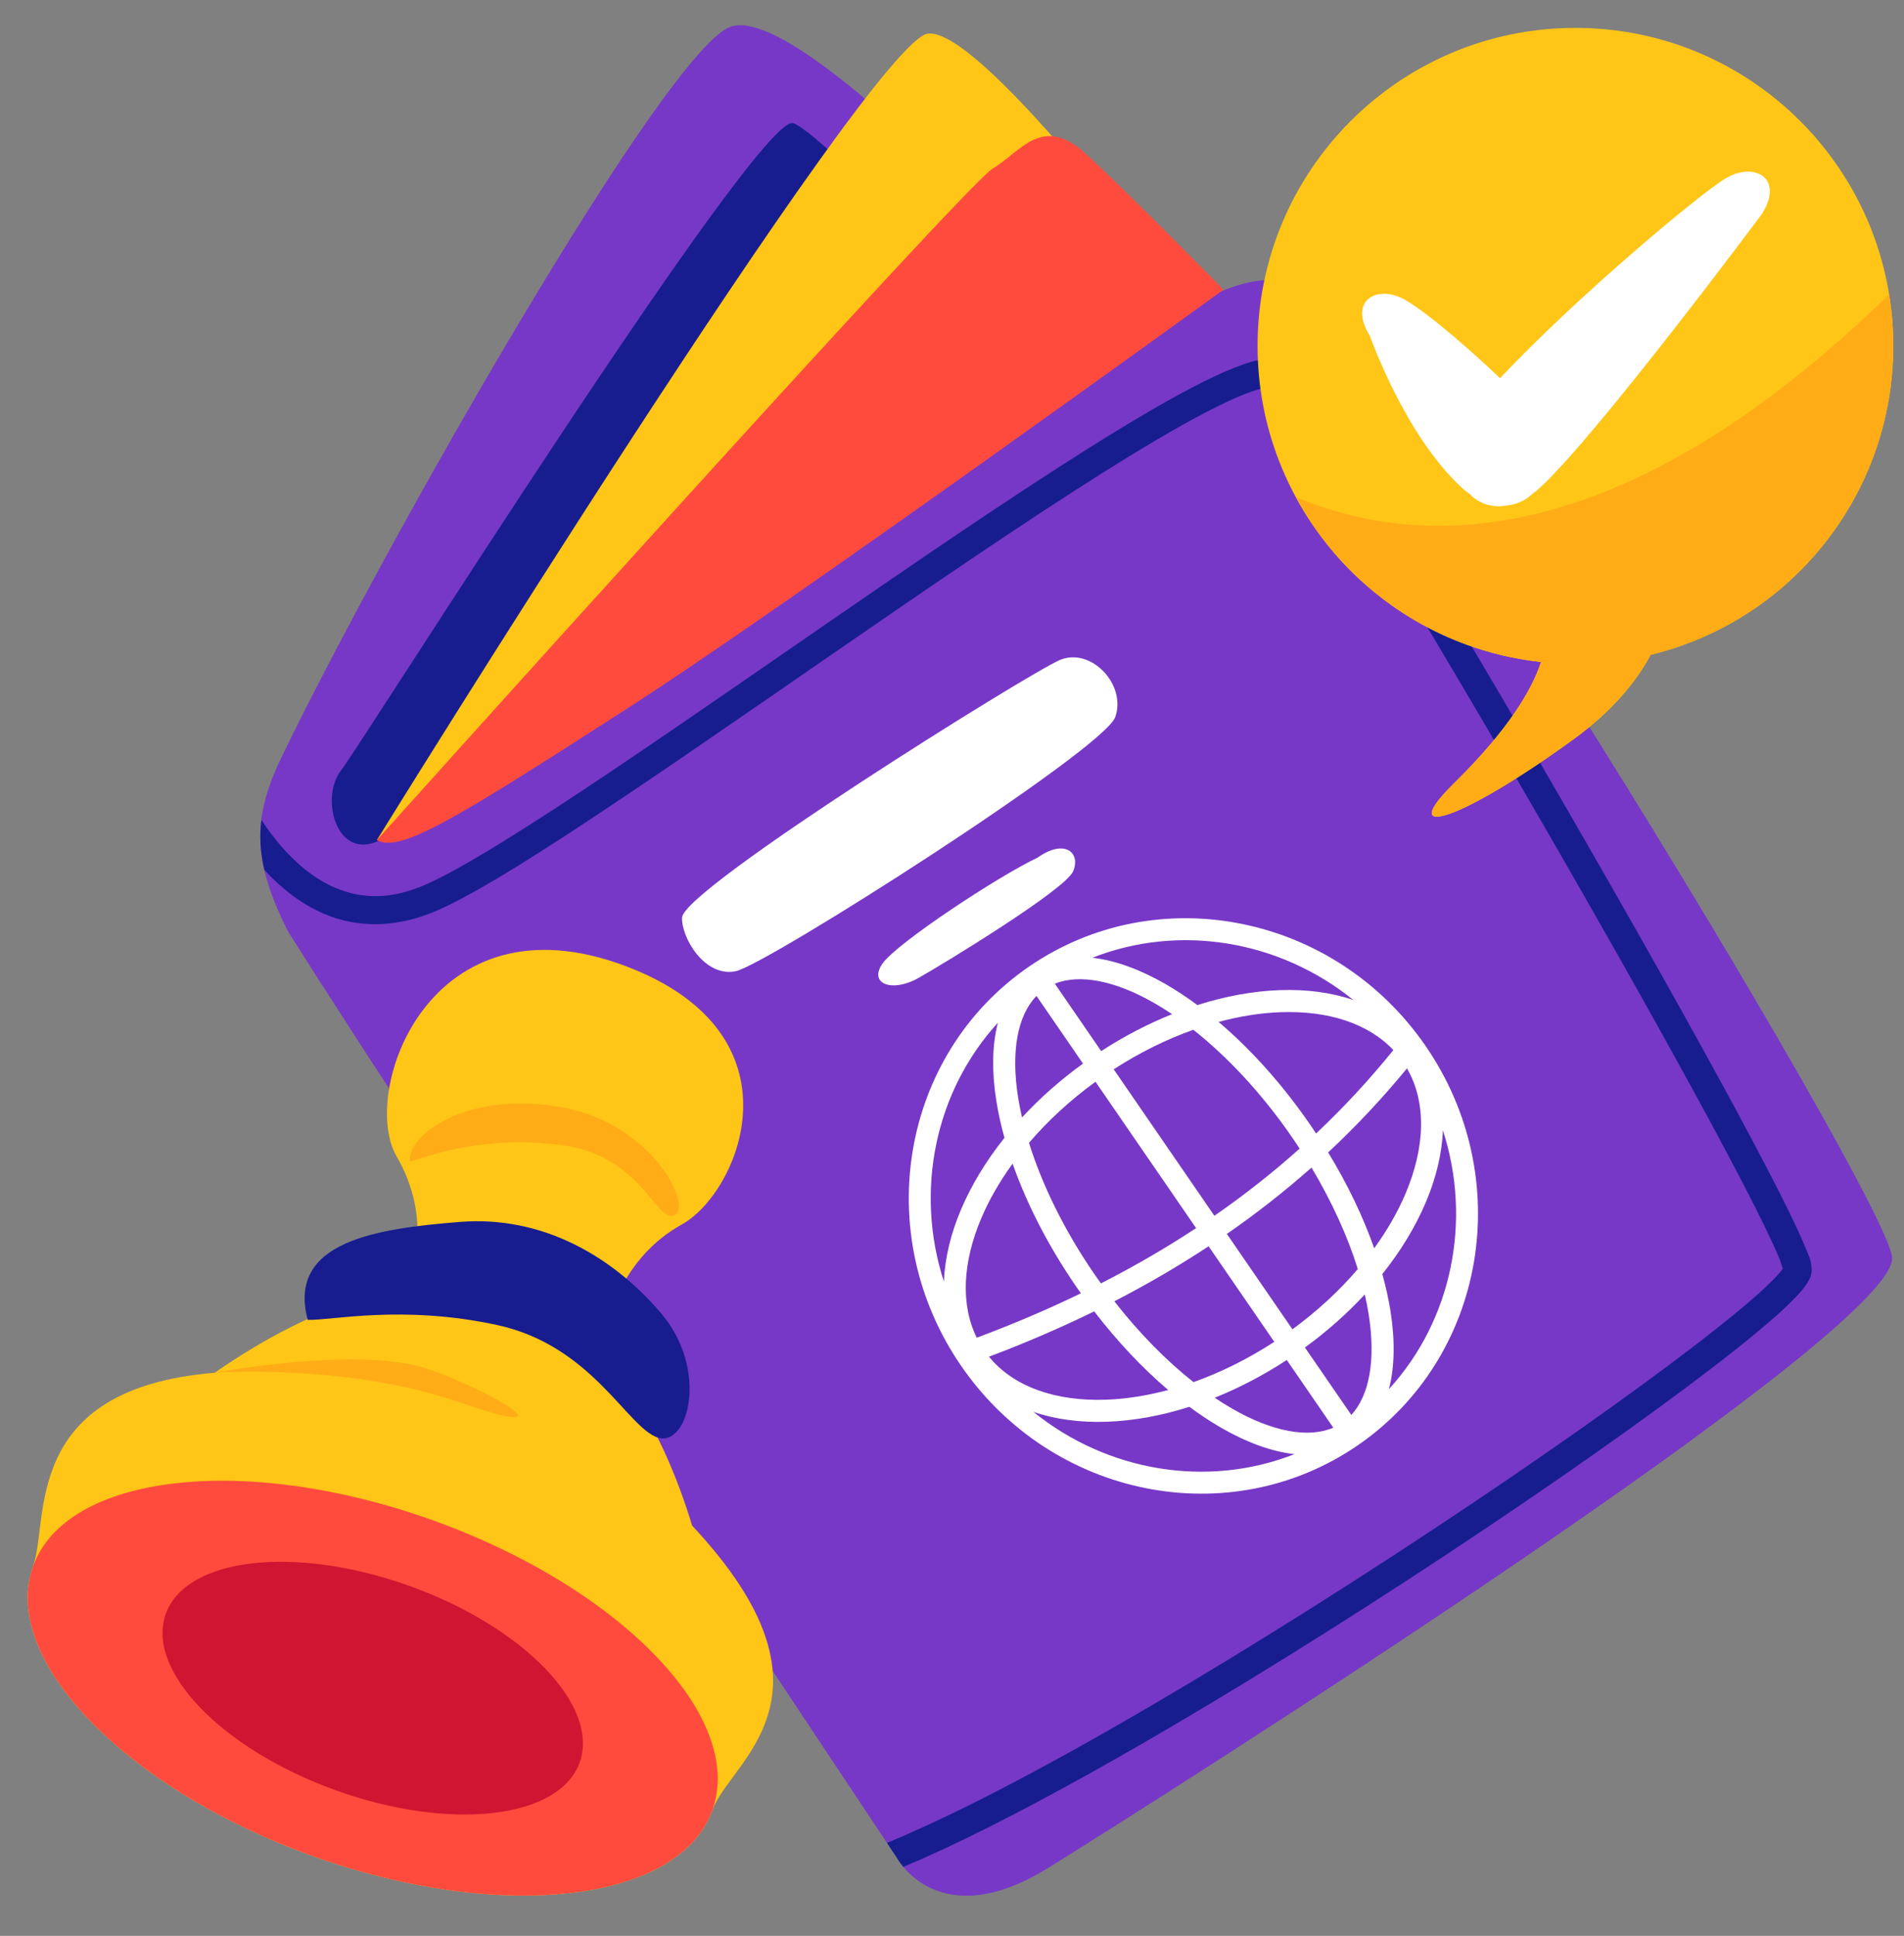
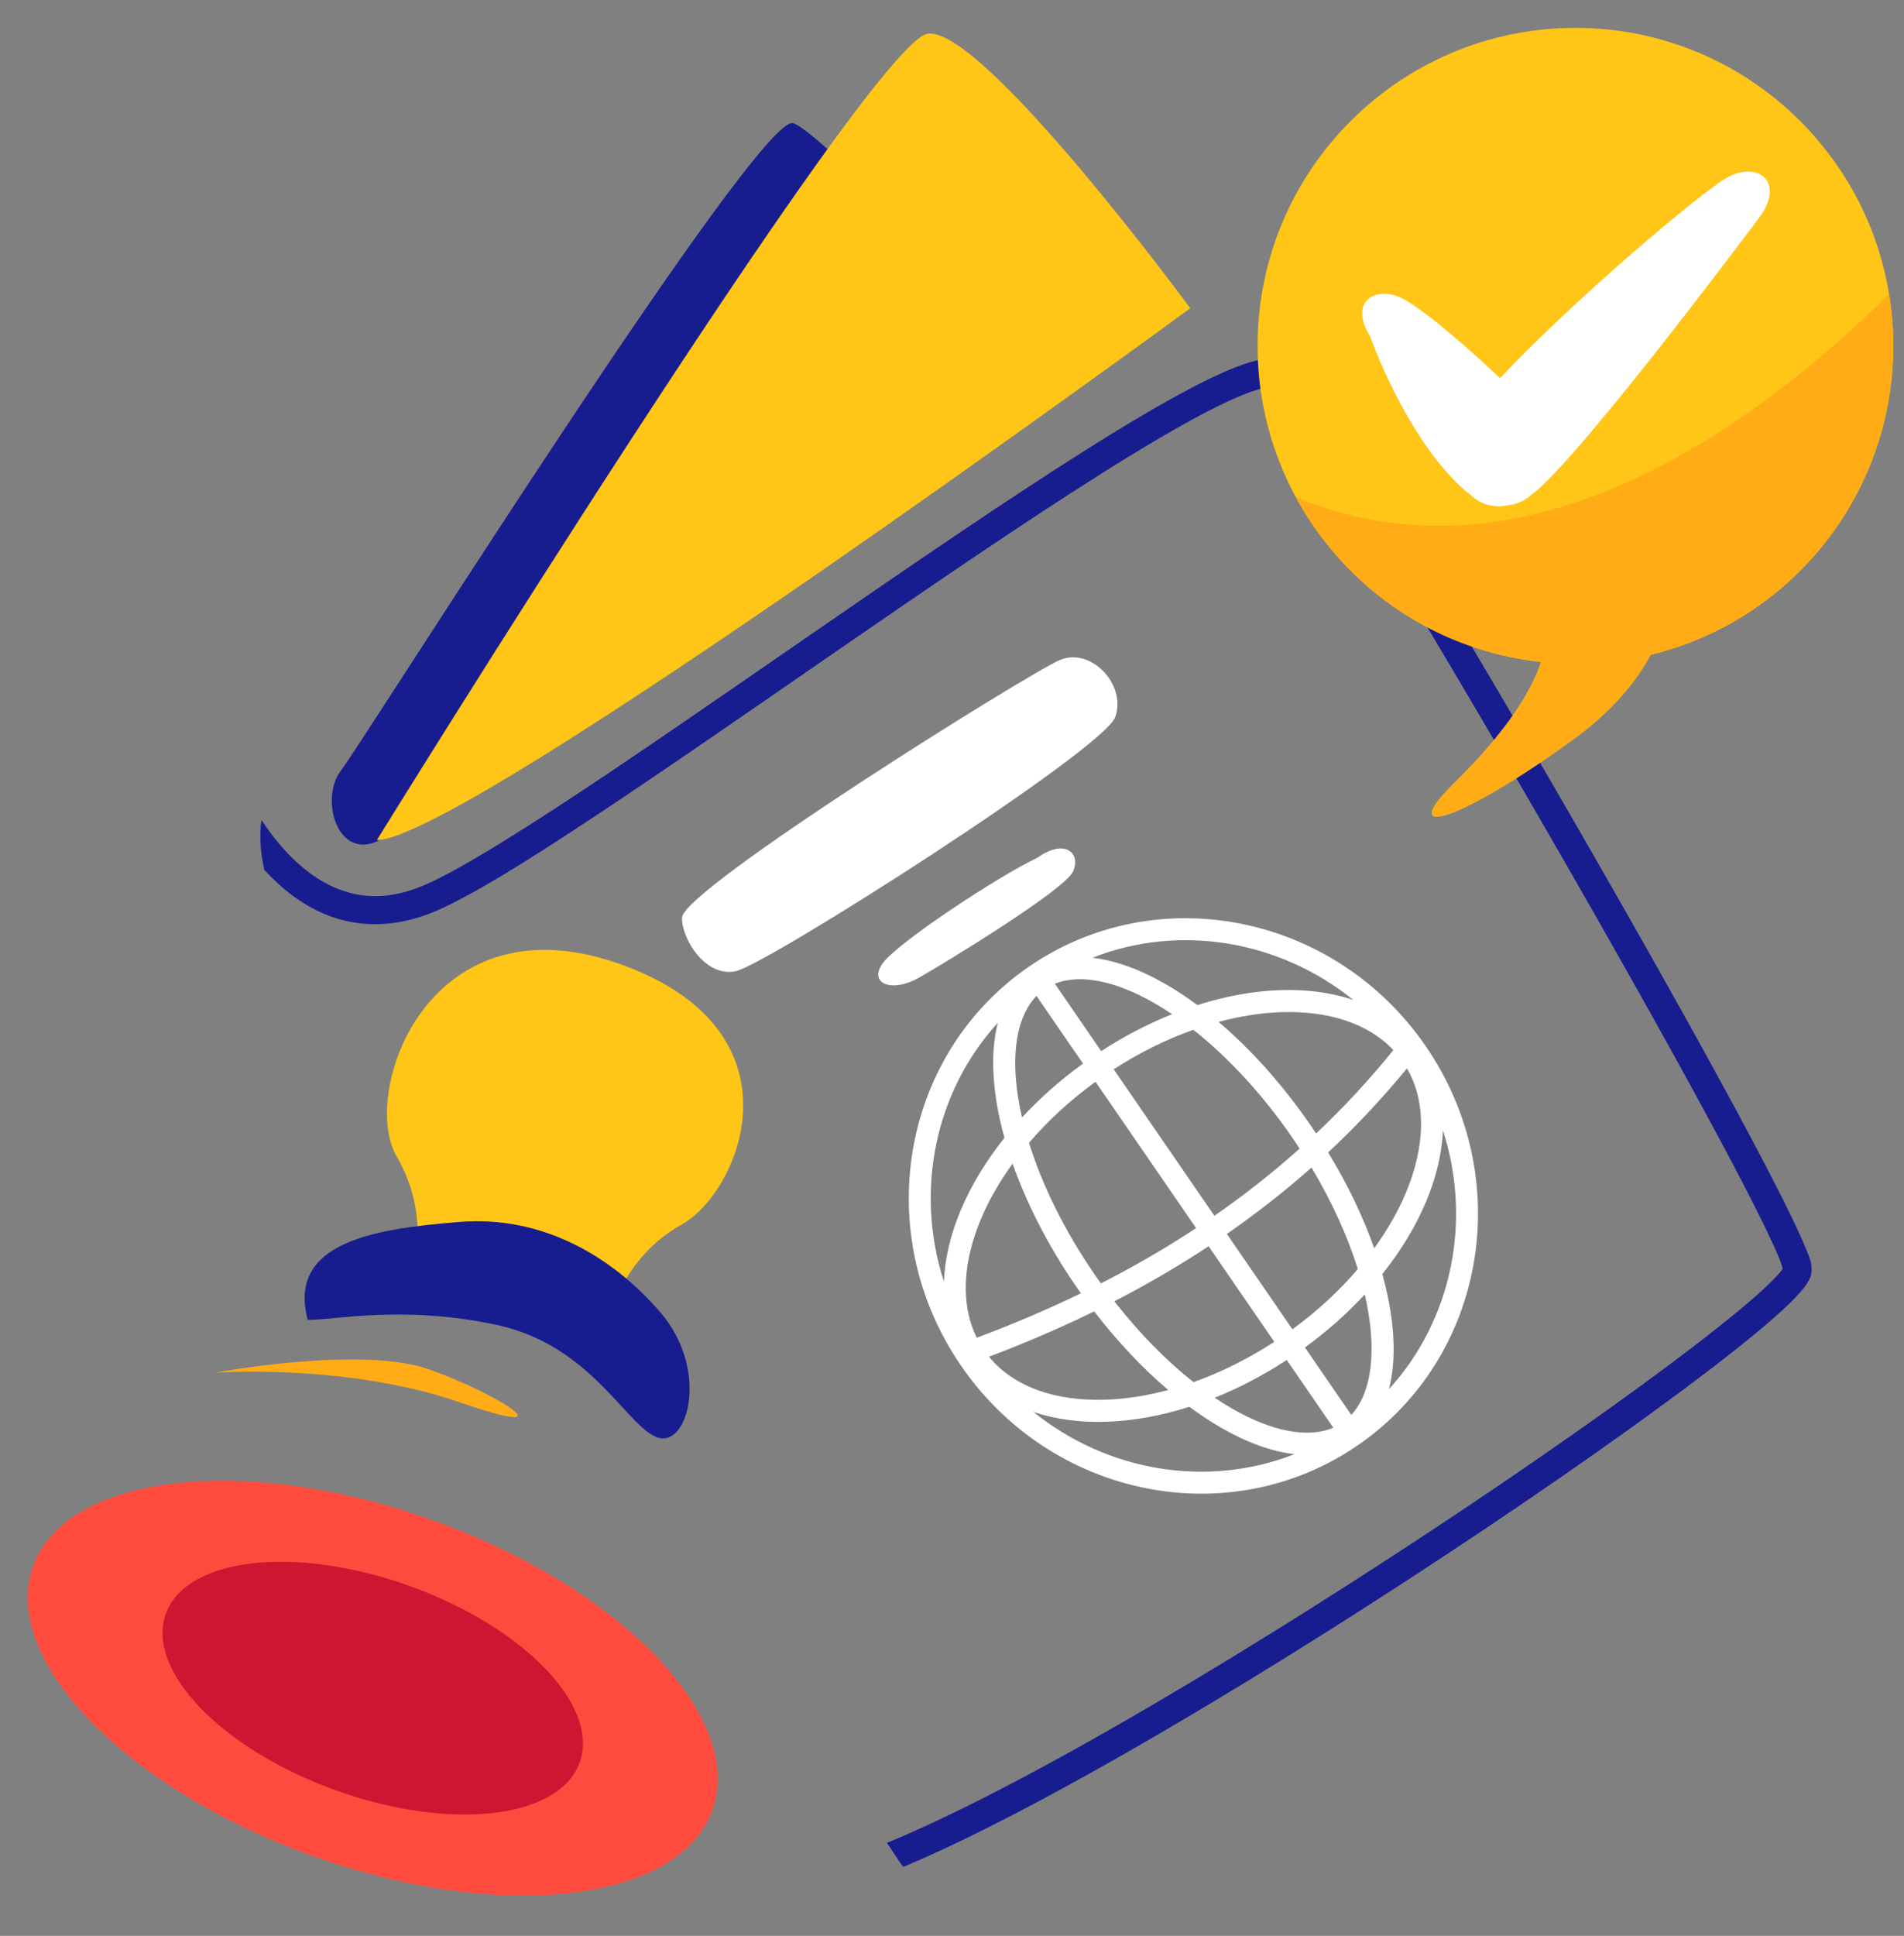
<svg xmlns="http://www.w3.org/2000/svg" height="479.4" preserveAspectRatio="xMidYMid meet" version="1.0" viewBox="18.1 18.1 471.7 479.4" width="471.7" zoomAndPan="magnify">
  <rect x="18.1" y="18.1" width="471.7" height="479.4" fill="#808080" stroke="none" />
  <g>
    <g>
      <g>
        <g>
          <g>
            <g>
              <g>
                <g>
                  <g>
                    <g>
                      <g>
                        <g id="change1_1">
-                           <path d="M268.303,488.155 c0,0-120.692-181.038-159.533-242.605c-8.829-17.661-9.8-28.733-1.889-45.214 c27.137-56.309,101.152-186.09,117.834-191.65C245.518,1.751,326.75,95.119,326.75,95.119s22.784-20.061,38.635-20.061 s160.483,236.762,163.456,255.584c2.971,18.822-192.184,142.157-220.913,159.989 C279.199,508.463,268.303,488.155,268.303,488.155L268.303,488.155z" fill="#7738C7" transform="translate(-13.442 16.49) scale(.946)" />
-                         </g>
+                           </g>
                        <g id="change2_1">
                          <path d="M312.97,104.618c0,0-170.974,113.588-181.376,117.551 c-10.402,3.962-14.364-11.888-8.916-18.822c5.449-6.934,109.465-172.371,118.381-169.399 C249.976,36.919,312.97,104.618,312.97,104.618z" fill="#171D8F" transform="translate(-13.442 16.49) scale(.946)" />
                        </g>
                        <g id="change3_2">
                          <path d="M132.034,221.622c0,0,129.668-209.736,144.378-211.136 c14.71-1.401,68.647,71.903,68.647,71.903S155.15,221.622,132.034,221.622L132.034,221.622z" fill="#FFC517" transform="translate(-13.442 16.49) scale(.946)" />
                        </g>
                        <g id="change4_1">
-                           <path d="M132.034,221.622c0,0,154.101-171.577,161.283-175.787 s12.879-14.364,24.271-3.962c11.392,10.401,36.159,35.663,36.159,35.663S241.06,159.263,196.729,187.744 C152.398,216.225,138.169,225.038,132.034,221.622L132.034,221.622z" fill="#FF4B3D" transform="translate(-13.442 16.49) scale(.946)" />
-                         </g>
+                           </g>
                        <g id="change5_2">
                          <path d="M302.796,254.756c-33.612,23.116-41.505,69.952-17.759,104.481 c23.745,34.527,70.302,43.91,103.914,20.793c33.611-23.116,41.507-69.947,17.762-104.475 C382.967,241.028,336.408,231.641,302.796,254.756L302.796,254.756z M304.781,262.414l12.181,17.712 c-5.983,4.329-11.333,9.081-15.971,14.097c-0.419-1.813-0.766-3.588-1.036-5.313 C298.056,276.819,299.852,267.487,304.781,262.414L304.781,262.414z M294.672,269.432 c-1.537,5.895-1.6,12.883-0.422,20.378c0.493,3.145,1.22,6.406,2.147,9.746c-4.843,6.065-8.68,12.408-11.376,18.764 c-2.692,6.346-4.247,12.753-4.487,18.888C272.857,313.494,278.166,287.493,294.672,269.432z M319.407,252.421 c22.769-8.95,48.945-4.606,68.343,11.044c-5.811-1.97-12.347-2.81-19.232-2.567c-6.901,0.244-14.2,1.557-21.599,3.911 c-2.786-2.06-5.572-3.906-8.331-5.491C332.009,255.537,325.46,253.094,319.407,252.421L319.407,252.421z M309.583,259.206c6.486-2.583,15.699-0.873,26.121,5.118c1.514,0.869,3.047,1.827,4.59,2.867 c-6.239,2.496-12.486,5.72-18.569,9.669L309.583,259.206z M320.239,284.888l26.345,38.309 c-7.998,5.265-16.316,10.075-24.929,14.467c-0.576-0.803-1.151-1.609-1.716-2.431 c-7.965-11.581-13.725-23.486-17.123-34.358C307.675,295.188,313.528,289.758,320.239,284.888z M325.001,281.623 c6.851-4.428,13.908-7.879,20.854-10.346c8.936,7.062,17.991,16.702,25.956,28.283c0.645,0.937,1.273,1.879,1.889,2.82 c-7.103,6.352-14.554,12.202-22.328,17.591L325.001,281.623z M298.526,306.319c3.67,10.436,9.266,21.443,16.656,32.187 c0.408,0.593,0.825,1.172,1.239,1.756c-8.812,4.269-17.916,8.13-27.281,11.627c-4.27-8.665-3.728-19.699,1.197-31.311 C292.35,315.83,295.108,311.023,298.526,306.319L298.526,306.319z M352.472,269.218 c5.616-1.509,11.09-2.364,16.245-2.546c12.512-0.442,22.953,2.943,29.525,9.922c-6.352,7.85-13.106,15.116-20.237,21.837 c-0.475-0.715-0.946-1.432-1.437-2.144C369.18,285.543,360.904,276.379,352.472,269.218L352.472,269.218z M401.804,281.377c5.132,8.874,4.824,20.529-0.394,32.832c-2.015,4.748-4.771,9.555-8.187,14.26 c-2.866-8.147-6.91-16.64-12.063-25.087C388.424,296.605,395.317,289.287,401.804,281.377L401.804,281.377z M292.341,356.861c9.444-3.565,18.638-7.512,27.555-11.873c6.121,7.979,12.699,14.91,19.378,20.583 c-5.617,1.508-11.092,2.361-16.247,2.542C309.746,368.583,298.805,364.74,292.341,356.861L292.341,356.861z M325.168,342.351c8.511-4.379,16.745-9.172,24.685-14.402l17.204,25.016c-6.947,4.524-14.111,8.046-21.162,10.547 C338.861,357.955,331.759,350.796,325.168,342.351z M376.803,307.349c5.42,9.057,9.49,18.121,12.129,26.566 c-4.788,5.604-10.535,10.959-17.122,15.772l-17.17-24.966C362.337,319.387,369.736,313.609,376.803,307.349 L376.803,307.349z M303.99,371.317c5.814,1.971,12.356,2.812,19.244,2.568c6.899-0.244,14.195-1.555,21.591-3.908 c2.788,2.062,5.576,3.908,8.337,5.495c6.575,3.78,13.122,6.223,19.172,6.896 C349.564,391.318,323.387,386.973,303.99,371.317L303.99,371.317z M411.215,297.583 c7.675,23.712,2.366,49.709-14.136,67.768c1.536-5.891,1.597-12.878,0.42-20.37c-0.493-3.145-1.221-6.41-2.148-9.751 c4.844-6.067,8.683-12.41,11.379-18.766c2.691-6.344,4.245-12.749,4.485-18.88V297.583z M351.451,367.595 c6.344-2.537,12.694-5.834,18.877-9.873l12.185,17.718c-6.502,2.788-15.863,1.122-26.473-4.977 C354.526,369.592,352.994,368.636,351.451,367.595L351.451,367.595z M390.755,340.564 c0.419,1.814,0.765,3.588,1.035,5.312c1.865,11.877,0.168,21.096-4.564,26.228l-12.144-17.658 c5.864-4.269,11.11-8.949,15.673-13.881V340.564z" fill="#FFF" transform="translate(-13.442 16.49) scale(.946)" />
                        </g>
                        <g id="change5_3">
                          <path d="M211.962,241.863 c-0.213,5.331,5.971,15.781,14.075,14.075s96.394-58.007,99.379-66.538c2.986-8.531-6.397-18.34-14.501-14.928 S212.602,234.185,211.962,241.863z" fill="#FFF" transform="translate(-13.442 16.49) scale(.946)" />
                        </g>
                        <g id="change5_4">
                          <path d="M305.057,226.219c-10.205,4.802-36.615,22.209-40.516,27.611 c-3.901,5.402,2.401,7.803,9.304,3.901s38.416-23.109,40.516-27.911C316.461,225.018,312.26,221.117,305.057,226.219 L305.057,226.219z" fill="#FFF" transform="translate(-13.442 16.49) scale(.946)" />
                        </g>
                        <g id="change2_2">
                          <path d="M366.786,95.495c-0.643-0.003-1.286,0.045-1.916,0.122 c-2.517,0.309-5.253,1.156-8.416,2.414c-6.325,2.514-14.289,6.732-23.571,12.187 c-18.563,10.911-42.305,26.787-66.887,43.613c-24.582,16.827-49.989,34.593-71.758,49.23 c-21.769,14.637-40.125,26.204-49.584,30.281c-9.364,4.036-16.856,3.568-23.431,0.804 c-6.575-2.764-12.237-8.075-16.802-14.091c-0.927-1.223-1.793-2.472-2.624-3.725c-0.539,4.351-0.272,8.604,0.77,13.084 c4.36,4.759,9.576,8.959,15.785,11.569c8.267,3.475,18.288,3.885,29.238-0.835c10.856-4.679,28.923-16.233,50.781-30.93 c21.858-14.697,47.278-32.477,71.818-49.274s48.219-32.623,66.452-43.34c9.117-5.358,16.901-9.439,22.552-11.686 c2.826-1.123,5.131-1.763,6.578-1.94c0.935-0.115,1.289-0.01,1.341-0.023c1.08,1.16,4.559,5.883,8.964,12.609 c4.552,6.951,10.366,16.223,16.97,27.017c13.208,21.588,29.594,49.281,45.561,76.928 c15.966,27.647,31.517,55.252,43.057,76.652c5.771,10.7,10.537,19.852,13.836,26.641 c1.648,3.395,2.932,6.203,3.771,8.261c0.746,1.833,0.922,2.966,0.974,2.717c-0.213,0.326-0.571,0.805-1.137,1.447 c-1.248,1.416-3.257,3.373-5.882,5.691c-5.252,4.634-12.967,10.759-22.42,17.827 c-18.906,14.136-44.821,32.102-72.609,50.191s-57.459,36.306-83.88,50.978c-18.4,10.217-35.291,18.704-48.696,24.215 c0.277,0.416,2.679,4.025,2.679,4.025s0.54,0.96,1.615,2.255c13.646-5.695,30.068-14.055,48.004-24.014 c26.64-14.793,56.422-33.09,84.323-51.253c27.902-18.161,53.911-36.185,73.007-50.463 c9.548-7.138,17.358-13.332,22.878-18.203c2.759-2.436,4.943-4.529,6.547-6.348c0.802-0.91,1.46-1.74,2.001-2.623 s1.099-1.773,1.099-3.395c0-2.316-0.697-3.532-1.639-5.848c-0.943-2.314-2.273-5.224-3.963-8.703 c-3.381-6.959-8.184-16.168-13.982-26.92c-11.597-21.506-27.176-49.147-43.169-76.839 c-15.993-27.692-32.401-55.429-45.657-77.096c-6.628-10.834-12.467-20.144-17.089-27.202 c-4.623-7.059-7.693-11.593-10.076-13.975C370.648,95.976,368.717,95.504,366.786,95.495z" fill="#171D8F" transform="translate(-13.442 16.49) scale(.946)" />
                        </g>
                      </g>
                      <g>
                        <g id="change3_3">
                          <path d="M126.498,330.32 c2.258-2.007,7.527-16.308-1.505-31.865c-9.033-15.555,7.898-64.223,55.7-46.165 c43.82,16.554,27.599,54.947,13.549,62.725c-14.381,7.96-17.814,22.831-18.818,26.093 C174.42,344.371,126.498,330.32,126.498,330.32L126.498,330.32z" fill="#FFC517" transform="matrix(1.02 0 0 1.02 -11.145 .035)" />
                        </g>
                        <g id="change3_4">
-                           <path d="M201.703,457.153 c-8.07,22.505-51.547,27.504-97.11,11.168c-45.563-16.337-75.957-47.824-67.888-70.329 c4.002-11.163-3.122-43.123,44.114-46.997c22.759-15.835,50.355-26.85,73.318-18.616 c21.529,7.719,35.134,30.977,42.645,55.739C235.377,429.355,205.96,445.281,201.703,457.153L201.703,457.153z" fill="#FFC517" transform="matrix(1.02 0 0 1.02 -11.145 .035)" />
-                         </g>
+                           </g>
                        <g id="change4_2">
                          <path d="M201.703,457.153c-8.07,22.505-51.547,27.504-97.11,11.168l0,0 c-45.563-16.337-75.957-47.824-67.888-70.329c8.069-22.505,51.547-27.505,97.109-11.168 C179.378,403.161,209.773,434.648,201.703,457.153z" fill="#FF4B3D" transform="matrix(1.02 0 0 1.02 -11.145 .035)" />
                        </g>
                        <g id="change2_3">
                          <path d="M103.415,338.155c5.855,0.178,22.887-3.725,45.95,1.242 c23.064,4.968,31.58,24.838,39.031,27.322c7.451,2.483,12.597-16.499,0.71-30.338 c-11.886-13.839-28.918-23.596-48.788-21.999C120.446,315.979,98.27,318.996,103.415,338.155z" fill="#171D8F" transform="matrix(1.02 0 0 1.02 -11.145 .035)" />
                        </g>
                        <g id="change6_2">
                          <path d="M80.82,350.994c0,0,31.879-2.359,59.478,7.175 c27.599,9.535,9.033-2.258-7.527-8.028C116.212,344.37,80.82,350.994,80.82,350.994L80.82,350.994z" fill="#FFAC17" transform="matrix(1.02 0 0 1.02 -11.145 .035)" />
                        </g>
                        <g id="change6_3">
-                           <path d="M128.255,299.71c4.014-1.004,16.81-6.523,36.631-4.015 c19.821,2.509,23.083,19.07,27.599,17.062c4.516-2.007-5.269-22.582-28.101-26.344 C141.552,282.649,127.502,293.438,128.255,299.71L128.255,299.71z" fill="#FFAC17" transform="matrix(1.02 0 0 1.02 -11.145 .035)" />
-                         </g>
+                           </g>
                        <g id="change7_1">
                          <path d="M169.468,445.595c-4.916,13.711-31.406,16.758-59.166,6.804l0,0 c-27.76-9.954-46.278-29.139-41.362-42.85c4.916-13.711,31.406-16.757,59.166-6.803S174.385,431.883,169.468,445.595 L169.468,445.595z" fill="#CF1531" transform="matrix(1.02 0 0 1.02 -11.145 .035)" />
                        </g>
                      </g>
                      <g id="change3_1">
                        <path d="M411.044,24.483c-42.53,0.151-76.93,34.671-76.93,77.203 c0.001,39.404,29.676,72.484,68.849,76.749c-2.194,6.692-7.829,16.366-21.131,29.442 c-14.423,14.179,1.603,9.26,29.023-10.682c9.555-6.949,15.298-14.112,18.734-20.499 c34.589-8.425,58.932-39.41,58.932-75.01c0-42.638-34.565-77.202-77.203-77.203 C411.228,24.483,411.136,24.483,411.044,24.483L411.044,24.483z" fill="#FFC517" transform="matrix(1.02 0 0 1.02 -11.145 .035)" />
                      </g>
                      <g id="change5_1">
                        <path d="M452.944,59.383c-1.565,0.054-3.312,0.561-5.032,1.573 c-6.505,3.826-37.058,29.539-54.901,48.576c-6.68-6.348-17.037-15.475-22.89-18.917c-6.878-4.046-14.16-0.001-8.698,8.698 c0,0,8.445,24.155,22.403,36.899c0.612,0.558,1.231,1.036,1.85,1.479c2.25,2.323,5.501,3.419,9.102,2.734 c0.002,0,0.003,0,0.008,0c2.308-0.245,4.382-1.216,6.006-2.752c0.604-0.44,1.209-0.913,1.808-1.461 c13.958-12.745,54.014-66.558,54.014-66.558C460.712,63.129,457.64,59.221,452.944,59.383L452.944,59.383z" fill="#FFF" transform="matrix(1.02 0 0 1.02 -11.145 .035)" />
                      </g>
                      <g id="change6_1">
                        <path d="M487.505,89.202c-63.786,62.099-112.483,62.478-144.105,49.191 c12.067,22.325,34.334,37.295,59.563,40.041c-2.194,6.692-7.83,16.366-21.131,29.442 c-14.423,14.18,1.604,9.26,29.024-10.682c9.555-6.949,15.298-14.112,18.734-20.499 c34.588-8.426,58.931-39.411,58.931-75.011C488.522,97.503,488.181,93.329,487.505,89.202z" fill="#FFAC17" transform="matrix(1.02 0 0 1.02 -11.145 .035)" />
                      </g>
                    </g>
                  </g>
                </g>
              </g>
            </g>
          </g>
        </g>
      </g>
    </g>
  </g>
</svg>